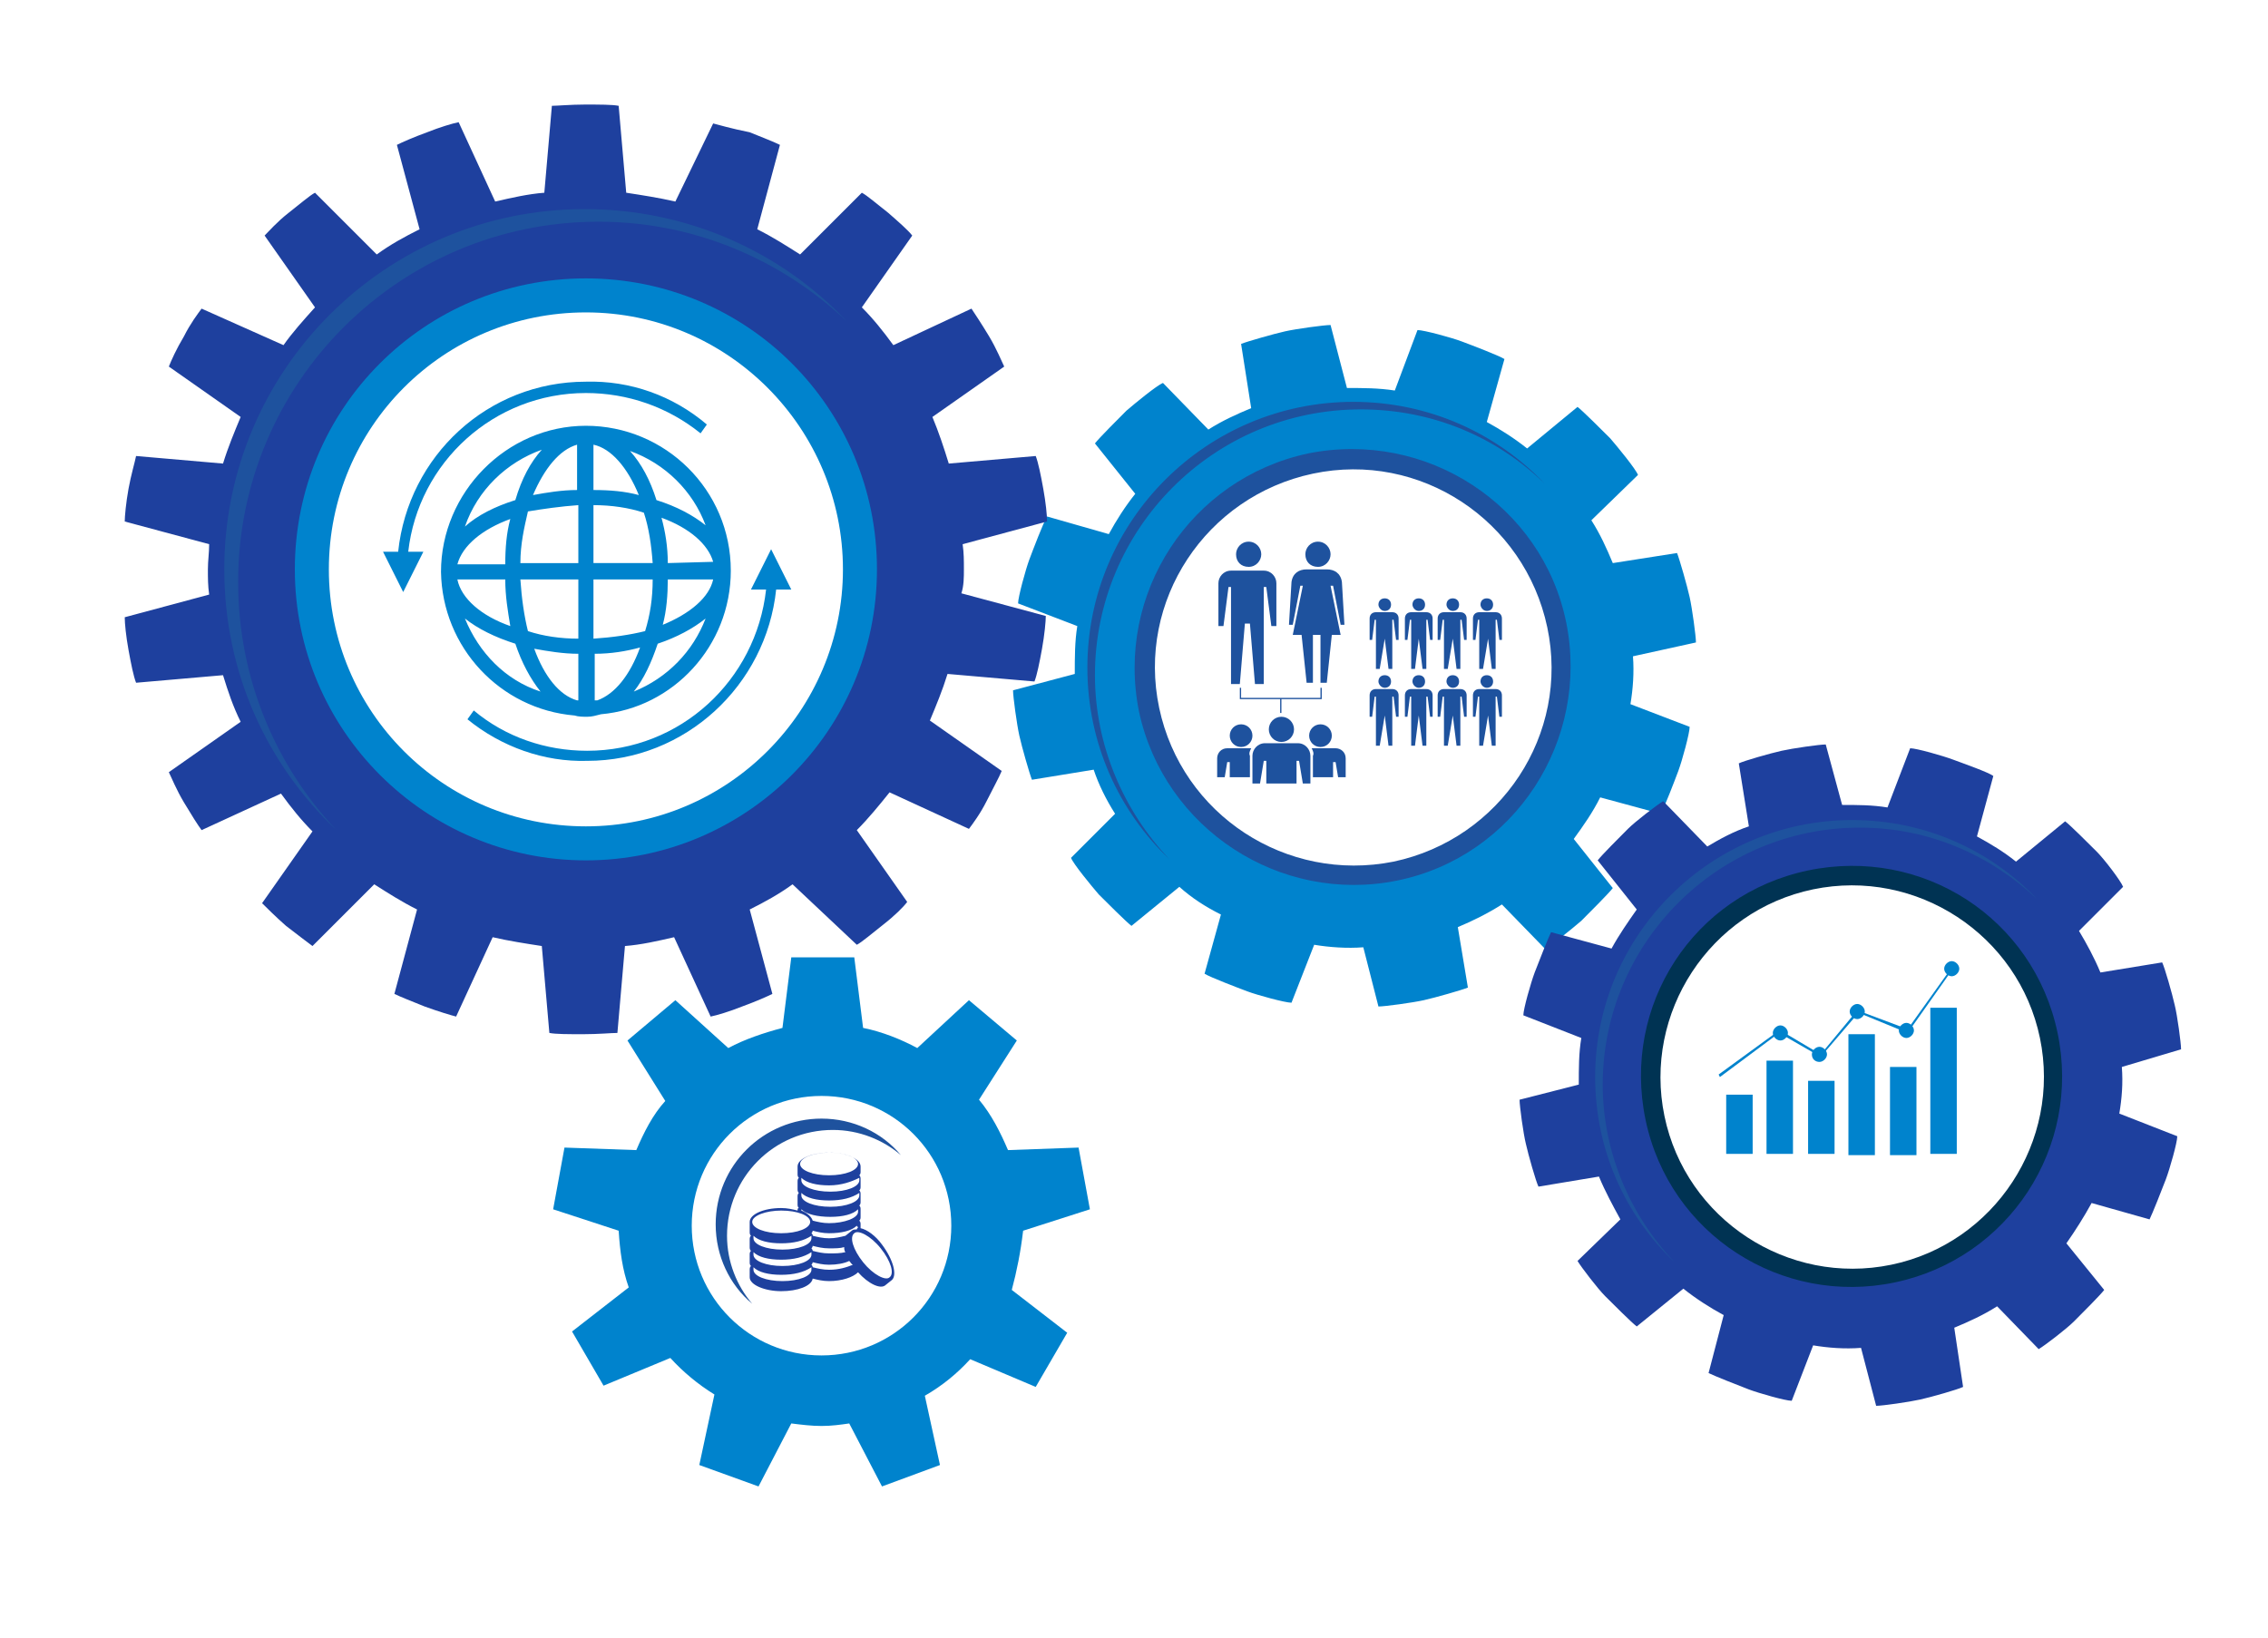
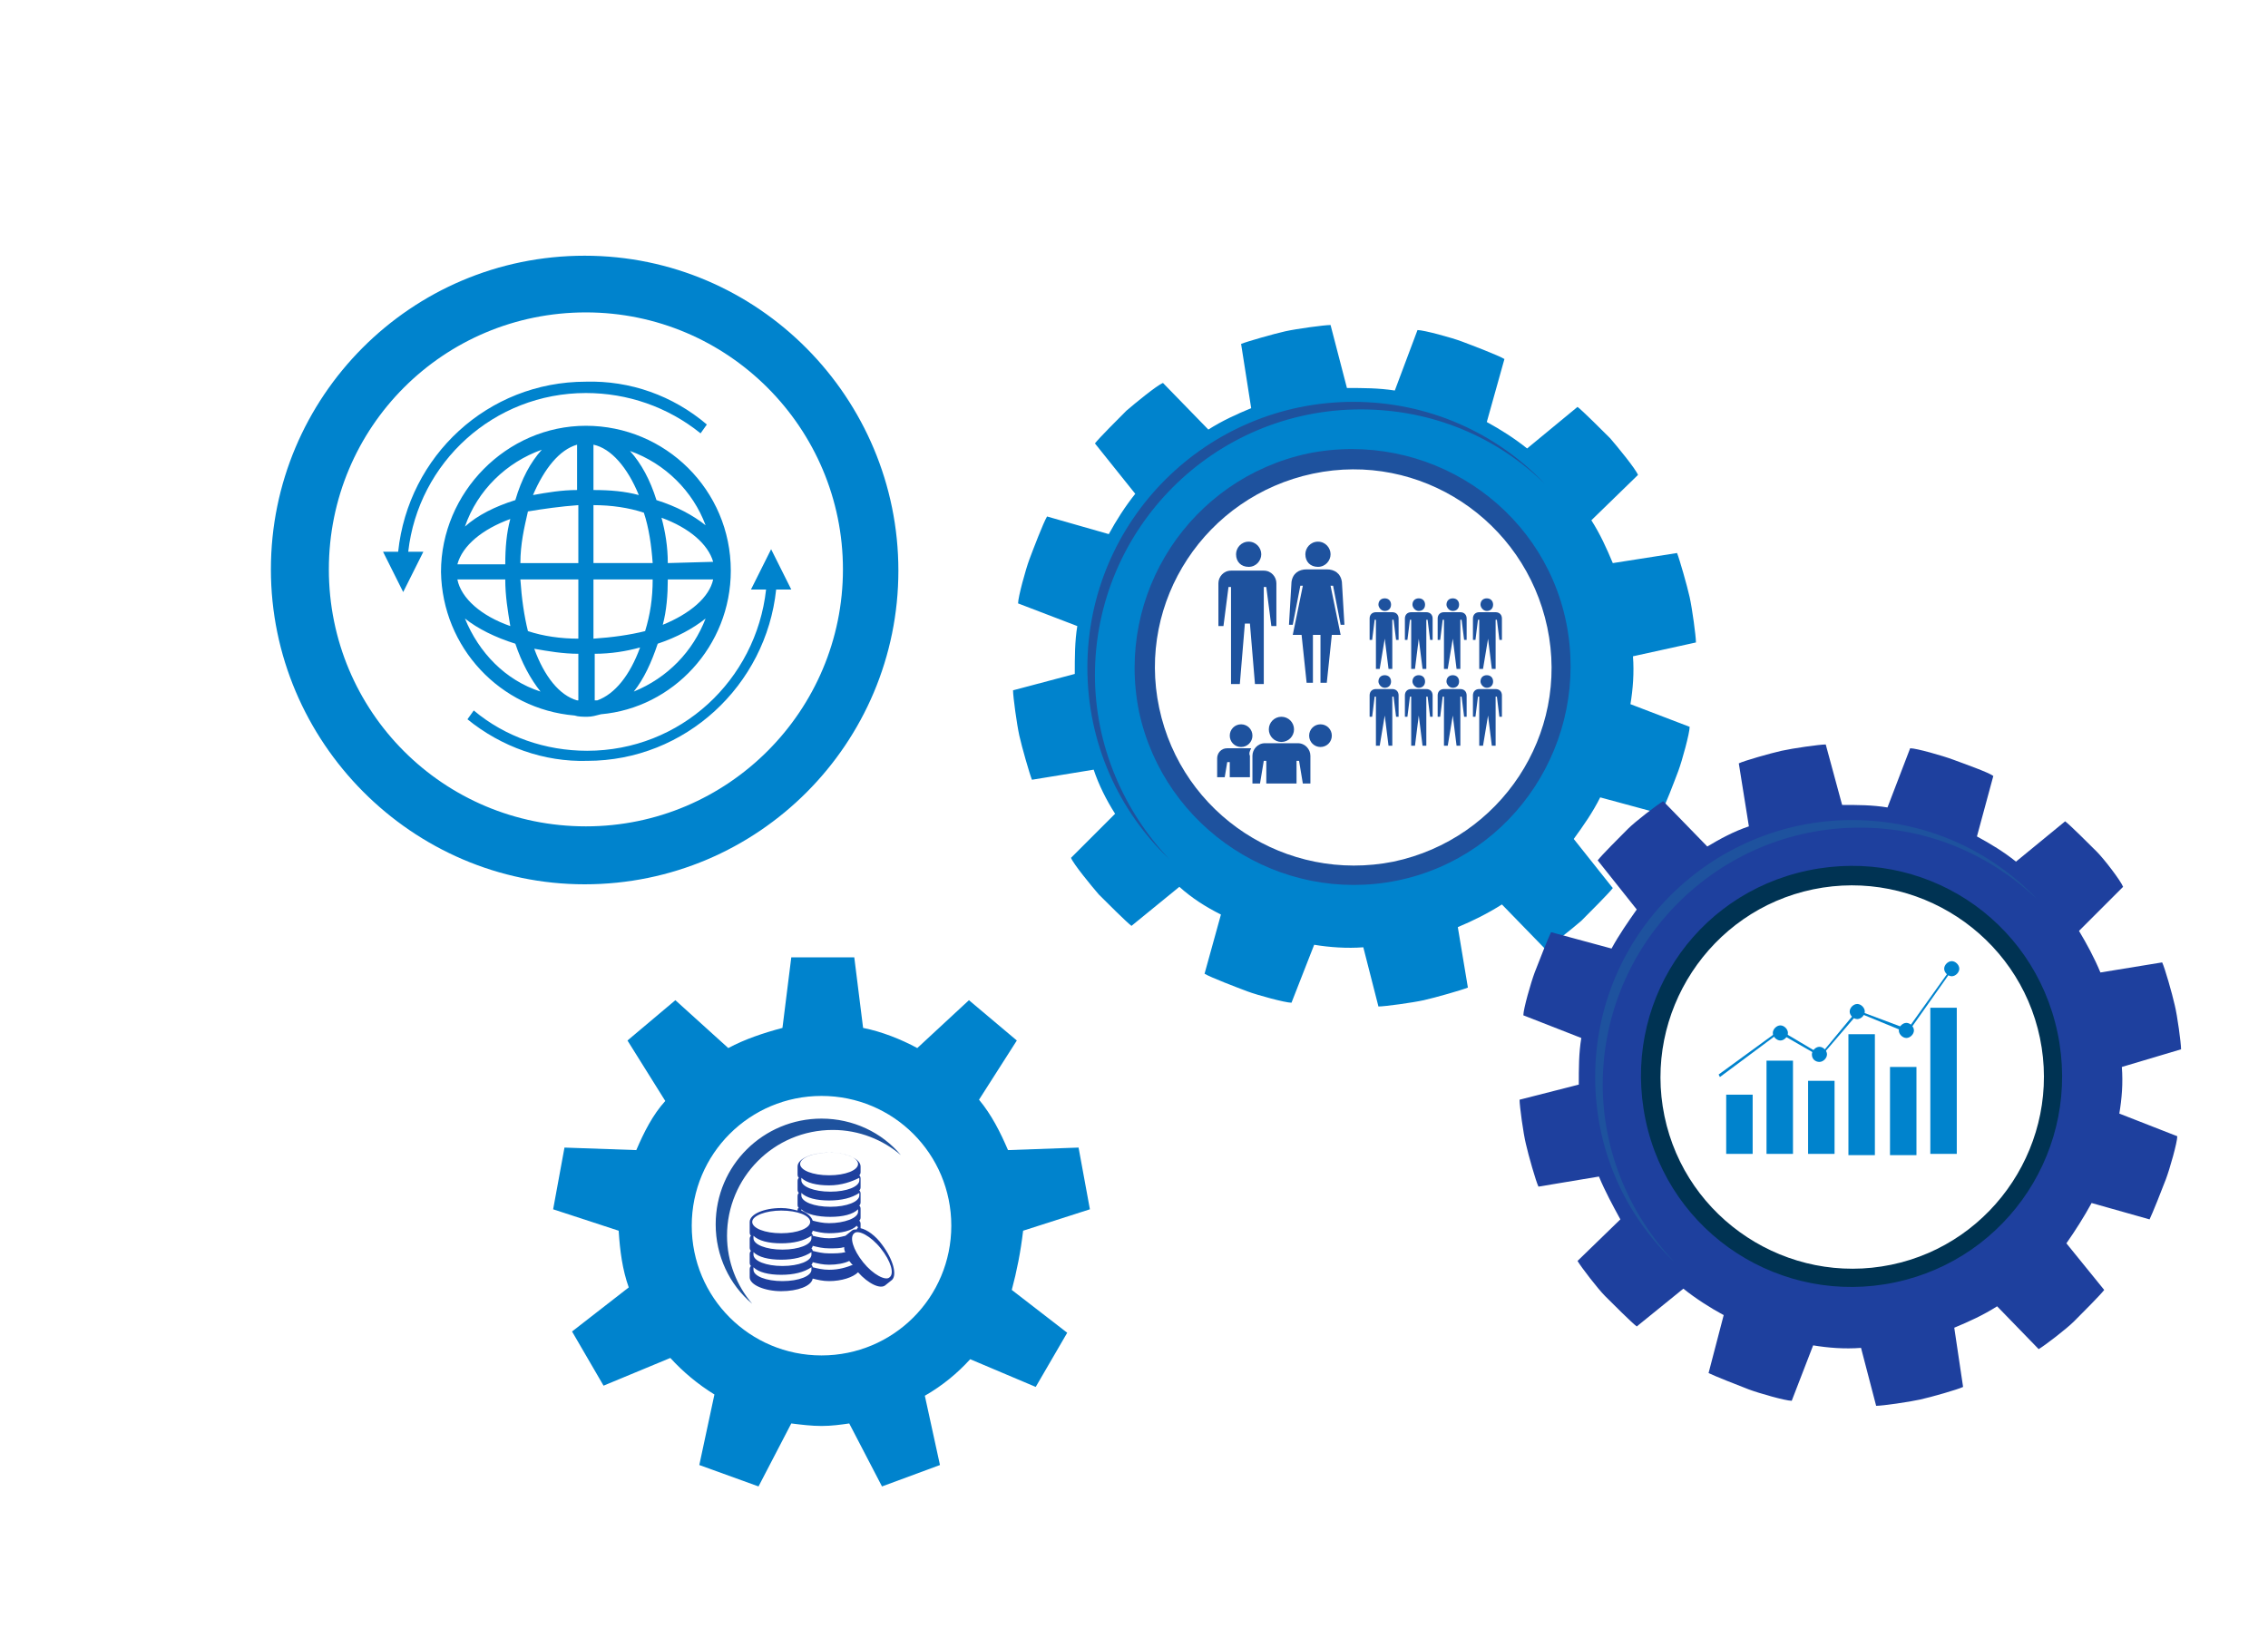
<svg xmlns="http://www.w3.org/2000/svg" version="1.1" id="_レイヤー_2" x="0px" y="0px" viewBox="0 0 180 130" style="enable-background:new 0 0 180 130;" xml:space="preserve">
  <style type="text/css">
	.st0{fill:#1E529E;}
	.st1{fill:#0083CD;}
	.st2{fill:#1E409E;}
	.st3{fill:#003353;}
</style>
  <g id="_レイヤー_8">
    <g>
      <g>
        <g>
          <path class="st0" d="M103.6,44c0-0.5,0.4-1,1-1s1,0.5,1,1s-0.4,1-1,1S103.6,44.6,103.6,44z M104.6,50.4h0.2v3.8h0.5l0.4-3.8h0.7      l-0.8-3.9h0.2l0.6,3.1h0.3l-0.2-3.4c-0.1-0.7-0.6-1-1.2-1h-1.6c-0.6,0-1.1,0.3-1.2,1l-0.2,3.4h0.3l0.6-3.1h0.2l-0.8,3.9h0.7      l0.4,3.8h0.5v-3.8H104.6L104.6,50.4z" />
-           <path class="st0" d="M98.1,44c0-0.5,0.4-1,1-1s1,0.5,1,1s-0.4,1-1,1S98.1,44.6,98.1,44z M99.1,49.5h0.1l0.4,4.8h0.7v-7.7h0.2      l0.4,3.1h0.4v-3.4c0-0.5-0.4-1-1-1h-2.6c-0.6,0-1,0.5-1,1v3.4h0.4l0.4-3.1h0.2v7.7h0.7l0.4-4.8H99.1z" />
+           <path class="st0" d="M98.1,44c0-0.5,0.4-1,1-1s1,0.5,1,1s-0.4,1-1,1S98.1,44.6,98.1,44M99.1,49.5h0.1l0.4,4.8h0.7v-7.7h0.2      l0.4,3.1h0.4v-3.4c0-0.5-0.4-1-1-1h-2.6c-0.6,0-1,0.5-1,1v3.4h0.4l0.4-3.1h0.2v7.7h0.7l0.4-4.8H99.1z" />
          <g>
            <circle class="st0" cx="101.7" cy="57.9" r="1" />
            <path class="st0" d="M100,62.2l0.3-1.8h0.2v1.8h2.4v-1.8h0.2l0.3,1.8h0.6v-2.2c0-0.5-0.4-1-1-1h-2.6c-0.6,0-1,0.5-1,1v2.2       C99.4,62.2,100,62.2,100,62.2z" />
          </g>
          <g>
            <path class="st0" d="M104.8,59.3c0.5,0,0.9-0.4,0.9-0.9s-0.4-0.9-0.9-0.9s-0.9,0.4-0.9,0.9S104.3,59.3,104.8,59.3z" />
-             <path class="st0" d="M104.2,60L104.2,60v1.7h1.6v-1.2h0.2l0.2,1.2h0.6v-1.5c0-0.5-0.4-0.8-0.8-0.8h-1.9       C104.2,59.6,104.3,59.8,104.2,60L104.2,60z" />
          </g>
          <g>
            <path class="st0" d="M99.4,58.4c0-0.5-0.4-0.9-0.9-0.9s-0.9,0.4-0.9,0.9s0.4,0.9,0.9,0.9S99.4,58.9,99.4,58.4z" />
            <path class="st0" d="M99.3,59.4h-1.9c-0.5,0-0.8,0.4-0.8,0.8v1.5h0.6l0.2-1.2h0.2v1.2h1.6v-1.7l0,0       C99.1,59.8,99.2,59.6,99.3,59.4L99.3,59.4z" />
          </g>
-           <polygon class="st0" points="104.9,54.6 104.8,54.6 104.8,55.4 101.7,55.4 98.5,55.4 98.5,54.6 98.4,54.6 98.4,55.5 101.6,55.5       101.6,56.6 101.7,56.6 101.7,55.5 104.9,55.5     " />
        </g>
        <g>
          <path class="st0" d="M109.4,48c0-0.3,0.2-0.5,0.5-0.5s0.5,0.2,0.5,0.5s-0.2,0.5-0.5,0.5S109.4,48.2,109.4,48z M109.9,50.7      L109.9,50.7l0.3,2.4h0.3v-3.9h0.1l0.2,1.6h0.2v-1.7c0-0.3-0.2-0.5-0.5-0.5h-1.3c-0.3,0-0.5,0.2-0.5,0.5v1.7h0.2l0.2-1.6h0.1v3.9      h0.3L109.9,50.7L109.9,50.7L109.9,50.7z" />
          <path class="st0" d="M112.1,48c0-0.3,0.2-0.5,0.5-0.5s0.5,0.2,0.5,0.5s-0.2,0.5-0.5,0.5S112.1,48.2,112.1,48z M112.6,50.7      L112.6,50.7l0.3,2.4h0.3v-3.9h0.1l0.2,1.6h0.2v-1.7c0-0.3-0.2-0.5-0.5-0.5H112c-0.3,0-0.5,0.2-0.5,0.5v1.7h0.2l0.2-1.6h0.1v3.9      h0.3L112.6,50.7L112.6,50.7L112.6,50.7z" />
          <path class="st0" d="M114.8,48c0-0.3,0.2-0.5,0.5-0.5s0.5,0.2,0.5,0.5s-0.2,0.5-0.5,0.5S114.8,48.2,114.8,48z M115.3,50.7      L115.3,50.7l0.3,2.4h0.3v-3.9h0.1l0.2,1.6h0.2v-1.7c0-0.3-0.2-0.5-0.5-0.5h-1.3c-0.3,0-0.5,0.2-0.5,0.5v1.7h0.2l0.2-1.6h0.1v3.9      h0.3L115.3,50.7L115.3,50.7L115.3,50.7z" />
          <path class="st0" d="M117.5,48c0-0.3,0.2-0.5,0.5-0.5s0.5,0.2,0.5,0.5s-0.2,0.5-0.5,0.5S117.5,48.2,117.5,48z M118.1,50.7      L118.1,50.7l0.3,2.4h0.3v-3.9h0.1l0.2,1.6h0.2v-1.7c0-0.3-0.2-0.5-0.5-0.5h-1.3c-0.3,0-0.5,0.2-0.5,0.5v1.7h0.2l0.2-1.6h0.1v3.9      h0.3L118.1,50.7L118.1,50.7L118.1,50.7z" />
          <path class="st0" d="M109.4,54.1c0-0.3,0.2-0.5,0.5-0.5s0.5,0.2,0.5,0.5s-0.2,0.5-0.5,0.5S109.4,54.3,109.4,54.1z M109.9,56.8      L109.9,56.8l0.3,2.4h0.3v-3.9h0.1l0.2,1.6h0.2v-1.7c0-0.3-0.2-0.5-0.5-0.5h-1.3c-0.3,0-0.5,0.2-0.5,0.5v1.7h0.2l0.2-1.6h0.1v3.9      h0.3L109.9,56.8L109.9,56.8L109.9,56.8z" />
          <path class="st0" d="M112.1,54.1c0-0.3,0.2-0.5,0.5-0.5s0.5,0.2,0.5,0.5s-0.2,0.5-0.5,0.5S112.1,54.3,112.1,54.1z M112.6,56.8      L112.6,56.8l0.3,2.4h0.3v-3.9h0.1l0.2,1.6h0.2v-1.7c0-0.3-0.2-0.5-0.5-0.5H112c-0.3,0-0.5,0.2-0.5,0.5v1.7h0.2l0.2-1.6h0.1v3.9      h0.3L112.6,56.8L112.6,56.8L112.6,56.8z" />
          <path class="st0" d="M114.8,54.1c0-0.3,0.2-0.5,0.5-0.5s0.5,0.2,0.5,0.5s-0.2,0.5-0.5,0.5S114.8,54.3,114.8,54.1z M115.3,56.8      L115.3,56.8l0.3,2.4h0.3v-3.9h0.1l0.2,1.6h0.2v-1.7c0-0.3-0.2-0.5-0.5-0.5h-1.3c-0.3,0-0.5,0.2-0.5,0.5v1.7h0.2l0.2-1.6h0.1v3.9      h0.3L115.3,56.8L115.3,56.8L115.3,56.8z" />
          <path class="st0" d="M117.5,54.1c0-0.3,0.2-0.5,0.5-0.5s0.5,0.2,0.5,0.5s-0.2,0.5-0.5,0.5S117.5,54.3,117.5,54.1z M118.1,56.8      L118.1,56.8l0.3,2.4h0.3v-3.9h0.1l0.2,1.6h0.2v-1.7c0-0.3-0.2-0.5-0.5-0.5h-1.3c-0.3,0-0.5,0.2-0.5,0.5v1.7h0.2l0.2-1.6h0.1v3.9      h0.3L118.1,56.8L118.1,56.8L118.1,56.8z" />
        </g>
        <path class="st1" d="M58,45.3C58,45.3,58,45.3,58,45.3c0-6.4-5.2-11.5-11.5-11.5S35,39.1,35,45.4c0,0,0,0,0,0c0,0,0,0,0,0     s0,0,0,0c0.1,6,4.7,10.9,10.6,11.4c0.3,0.1,0.7,0.1,1,0.1c0.4,0,0.7-0.1,1.1-0.2C53.4,56.2,58,51.3,58,45.3     C58,45.4,58,45.4,58,45.3C58,45.4,58,45.4,58,45.3z M47.4,55.6c-0.1,0-0.2,0-0.2,0v-3.7c1.3,0,2.5-0.2,3.6-0.5     C50,53.6,48.8,55.1,47.4,55.6z M42.4,51.5c1.1,0.2,2.3,0.4,3.5,0.4v3.7c0,0-0.1,0-0.1,0C44.4,55.2,43.2,53.7,42.4,51.5L42.4,51.5     z M53,44.7c0-1.3-0.2-2.5-0.5-3.6c2.2,0.8,3.7,2.1,4.1,3.5L53,44.7L53,44.7z M51.8,44.7l-4.7,0l0-4.6c1.4,0,2.8,0.2,4,0.6     C51.5,41.9,51.7,43.3,51.8,44.7L51.8,44.7z M47.1,38.9v-3.6c1.4,0.3,2.7,1.8,3.6,4C49.6,39,48.4,38.9,47.1,38.9z M45.8,35.3v3.6     c-1.2,0-2.4,0.2-3.5,0.4C43.2,37.2,44.4,35.7,45.8,35.3L45.8,35.3z M45.9,40.1l0,4.6l-4.6,0c0-1.5,0.3-2.8,0.6-4.1     C43.1,40.4,44.5,40.2,45.9,40.1z M40.1,44.8h-3.8c0.4-1.5,2-2.8,4.2-3.6C40.2,42.3,40.1,43.5,40.1,44.8z M40.1,46     c0,1.3,0.2,2.5,0.4,3.7c-2.3-0.8-3.9-2.2-4.2-3.7L40.1,46L40.1,46z M41.3,46l4.6,0l0,4.7c-1.4,0-2.8-0.2-4-0.6     C41.6,48.9,41.4,47.5,41.3,46L41.3,46z M47.1,50.7l0-4.7l4.7,0c0,1.5-0.2,2.8-0.6,4.1C50,50.4,48.6,50.6,47.1,50.7L47.1,50.7z      M53,46h3.6c-0.3,1.4-1.8,2.7-4,3.6C52.9,48.5,53,47.2,53,46z M56,41.7c-1-0.8-2.3-1.5-3.9-2c-0.5-1.6-1.2-2.9-2.1-3.9     C52.8,36.8,55,39,56,41.7z M43,35.7c-0.9,1-1.6,2.3-2.1,4c-1.6,0.5-3,1.2-4,2.1C37.9,38.9,40.2,36.7,43,35.7z M36.9,49.1     c1,0.8,2.4,1.5,4,2c0.5,1.5,1.2,2.8,2,3.8C40.1,54,38,51.8,36.9,49.1z M50.3,54.9c0.8-1,1.4-2.3,1.9-3.8c1.5-0.5,2.8-1.2,3.8-2     C55,51.7,53,53.8,50.3,54.9z" />
        <path class="st1" d="M62.8,46.8l-1.6-3.2l-1.6,3.2h1.2C60,54,54,59.6,46.6,59.6c-3.3,0-6.5-1.1-9-3.2l-0.5,0.7     c2.7,2.2,6.1,3.4,9.5,3.3c7.8,0,14.2-6,15-13.6H62.8L62.8,46.8z" />
        <path class="st1" d="M46.5,30.3c-7.8,0-14.1,5.9-14.9,13.5h-1.2l1.6,3.2l1.6-3.2h-1.2c0.8-7.1,6.8-12.6,14.1-12.6     c3.3,0,6.5,1.1,9.1,3.2l0.5-0.7C53.4,31.4,50,30.2,46.5,30.3L46.5,30.3z" />
        <path class="st0" d="M92,56.2c-1.8-8.5,3.7-16.8,12.2-18.6c8.5-1.8,16.8,3.7,18.6,12.2c1.8,8.5-3.7,16.8-12.2,18.6     C102.1,70.1,93.8,64.7,92,56.2z M111.1,70.9c9.9-2.1,16.2-11.8,14.2-21.7S113.5,33,103.6,35.1S87.4,46.8,89.4,56.7     S101.2,73,111.1,70.9z" />
        <path class="st1" d="M129.6,52.1c0.1,1.3,0,2.6-0.2,3.8l4.7,1.8c0,0.5-0.6,2.7-0.9,3.5c-0.3,0.8-1.1,2.9-1.4,3.4l-4.8-1.3     c-0.6,1.2-1.3,2.2-2.1,3.3l3.1,3.9c-0.3,0.4-1.9,2-2.5,2.6c-0.7,0.6-2.4,2-2.9,2.2l-3.4-3.5c-1.1,0.7-2.3,1.3-3.5,1.8l0.8,4.8     c-0.5,0.2-2.6,0.8-3.5,1c-0.9,0.2-3.1,0.5-3.6,0.5l-1.2-4.7c-1.3,0.1-2.7,0-3.9-0.2l-1.8,4.6c-0.5,0-2.7-0.6-3.5-0.9     s-2.9-1.1-3.4-1.4l1.3-4.7c-1.2-0.6-2.3-1.3-3.3-2.2l-3.8,3.1c-0.4-0.3-2-1.9-2.6-2.5c-0.6-0.7-2-2.4-2.2-2.9l3.5-3.5     c-0.7-1.1-1.3-2.3-1.7-3.5l-4.9,0.8c-0.2-0.5-0.8-2.6-1-3.5c-0.2-0.9-0.5-3.1-0.5-3.6l4.9-1.3c0-1.3,0-2.6,0.2-3.8l-4.7-1.8     c0-0.5,0.6-2.7,0.9-3.5s1.1-2.9,1.4-3.4l4.9,1.4c0.6-1.1,1.3-2.2,2.1-3.2l-3.2-4c0.3-0.4,1.9-2,2.5-2.6c0.7-0.6,2.4-2,2.9-2.2     l3.6,3.7c1.1-0.7,2.2-1.2,3.4-1.7l0,0l-0.8-5.1c0.5-0.2,2.6-0.8,3.5-1c0.9-0.2,3.1-0.5,3.6-0.5l1.3,5v0c1.3,0,2.5,0,3.8,0.2v0     l1.8-4.8c0.5,0,2.7,0.6,3.5,0.9c0.8,0.3,2.9,1.1,3.4,1.4l-1.4,5h0c1.1,0.6,2.2,1.3,3.2,2.1v0l4-3.3c0.4,0.3,2,1.9,2.6,2.5     c0.6,0.7,2,2.4,2.2,2.9l-3.7,3.6c0.7,1.1,1.2,2.2,1.7,3.4l5.1-0.8c0.2,0.5,0.8,2.6,1,3.5c0.2,0.9,0.5,3.1,0.5,3.6L129.6,52.1     L129.6,52.1z M110.9,69.9c9.3-1.9,15.3-11.1,13.4-20.5c-1.9-9.3-11.1-15.3-20.5-13.4c-9.3,2-15.3,11.1-13.4,20.5     C92.4,65.8,101.6,71.8,110.9,69.9z" />
        <path class="st0" d="M86.9,53.6c0-11.6,9.4-21.1,21.1-21.1c5.7,0,10.8,2.2,14.6,5.9c-3.8-4-9.2-6.5-15.2-6.5     c-11.6,0-21.1,9.4-21.1,21.1c0,6,2.5,11.4,6.5,15.2C89.2,64.4,86.9,59.2,86.9,53.6L86.9,53.6z" />
        <path class="st1" d="M26.1,45.2c0-11.3,9.1-20.4,20.4-20.4S66.9,34,66.9,45.2s-9.1,20.4-20.4,20.4S26.1,56.5,26.1,45.2z      M46.4,70.2c13.8,0,24.9-11.2,24.9-24.9S60.2,20.3,46.4,20.3S21.5,31.5,21.5,45.2S32.7,70.2,46.4,70.2z" />
-         <path class="st2" d="M76.5,45.2c0-0.7,0-1.3-0.1-2l6.7-1.8c0-0.5-0.1-1.5-0.3-2.6c-0.2-1.1-0.4-2.1-0.6-2.6l-6.9,0.6     c-0.4-1.3-0.8-2.5-1.3-3.7l5.7-4c-0.2-0.4-0.6-1.4-1.2-2.4c-0.6-1-1.2-1.9-1.4-2.2l-6.2,2.9c-0.8-1.1-1.6-2.1-2.5-3l4-5.7     c-0.3-0.4-1.1-1.1-1.9-1.8c-0.9-0.7-1.7-1.4-2.1-1.6l-4.9,4.9c-1.1-0.7-2.2-1.4-3.4-2l1.8-6.7c-0.4-0.2-1.4-0.6-2.4-1     C58,10.2,57,9.9,56.6,9.8L53.6,16c-1.3-0.3-2.6-0.5-3.9-0.7l-0.6-6.9c-0.5-0.1-1.5-0.1-2.7-0.1l0,0c-1.1,0-2.2,0.1-2.6,0.1     l-0.6,6.9c-1.3,0.1-2.6,0.4-3.9,0.7l-2.9-6.3c-0.5,0.1-1.5,0.4-2.5,0.8c-1.1,0.4-2,0.8-2.4,1l1.8,6.7c-1.2,0.6-2.3,1.2-3.4,2     l-4.9-4.9c-0.4,0.2-1.2,0.9-2.1,1.6c-0.9,0.7-1.6,1.5-1.9,1.8l4,5.7c-0.9,1-1.8,2-2.5,3L16,24.5c-0.3,0.4-0.9,1.2-1.4,2.2     c-0.6,1-1,1.9-1.2,2.4l5.7,4c-0.5,1.2-1,2.4-1.4,3.7l-6.9-0.6c-0.1,0.5-0.4,1.5-0.6,2.6c-0.2,1.1-0.3,2.2-0.3,2.6l6.7,1.8     c0,0.7-0.1,1.3-0.1,2s0,1.3,0.1,2l-6.7,1.8c0,0.5,0.1,1.5,0.3,2.6c0.2,1.1,0.4,2.1,0.6,2.6l6.9-0.6c0.4,1.3,0.8,2.5,1.4,3.7     l-5.7,4c0.2,0.4,0.6,1.4,1.2,2.4c0.6,1,1.1,1.8,1.4,2.2l6.3-2.9c0.8,1.1,1.6,2.1,2.5,3l-4,5.7c0.3,0.3,1.1,1.1,1.9,1.8     c0.9,0.7,1.7,1.3,2.1,1.6l4.9-4.9c1.1,0.7,2.2,1.4,3.4,2l-1.8,6.7c0.4,0.2,1.4,0.6,2.4,1c1.1,0.4,2.1,0.7,2.5,0.8l2.9-6.3     c1.3,0.3,2.6,0.5,3.9,0.7l0.6,6.9c0.5,0.1,1.5,0.1,2.7,0.1s2.2-0.1,2.7-0.1l0.6-6.9c1.3-0.1,2.6-0.4,3.9-0.7l2.9,6.3     c0.5-0.1,1.5-0.4,2.5-0.8c1.1-0.4,2-0.8,2.4-1l-1.8-6.7c1.2-0.6,2.3-1.2,3.4-2L68,75c0.4-0.2,1.2-0.9,2.1-1.6     c0.9-0.7,1.6-1.4,1.9-1.8l-4-5.7c0.9-0.9,1.8-2,2.6-3l6.3,2.9c0.3-0.4,0.9-1.2,1.4-2.2s1-1.9,1.2-2.4l-5.7-4     c0.5-1.2,1-2.4,1.4-3.7l6.9,0.6c0.2-0.5,0.4-1.5,0.6-2.6c0.2-1.1,0.3-2.2,0.3-2.6l-6.7-1.8C76.5,46.5,76.5,45.8,76.5,45.2     L76.5,45.2z M23.4,45.2c0-12.8,10.3-23.1,23.1-23.1s23.1,10.3,23.1,23.1S59.2,68.3,46.5,68.3S23.4,58,23.4,45.2z" />
-         <path class="st0" d="M18.9,46.2c0-15.8,12.8-28.6,28.6-28.6c7.6,0,14.5,3,19.7,7.9C62,20,54.6,16.6,46.4,16.6     c-15.8,0-28.6,12.8-28.6,28.6c0,8.2,3.4,15.5,8.9,20.7C21.9,60.8,18.9,53.9,18.9,46.2z" />
        <g>
          <path class="st3" d="M132.1,88.6c-1.7-8.2,3.6-16.3,11.8-18c8.2-1.7,16.3,3.6,18,11.8c1.7,8.2-3.6,16.3-11.8,18      C141.9,102.1,133.8,96.8,132.1,88.6z M150.6,102.8c9.6-2,15.7-11.4,13.7-20.9s-11.4-15.7-20.9-13.7s-15.7,11.4-13.7,20.9      S141,104.8,150.6,102.8L150.6,102.8z" />
          <path class="st2" d="M168.4,84.7c0.1,1.3,0,2.5-0.2,3.7l4.6,1.8c0,0.5-0.6,2.6-0.9,3.4s-1.1,2.8-1.3,3.2l-4.6-1.3      c-0.6,1.1-1.3,2.2-2,3.2l3,3.7c-0.3,0.4-1.8,1.9-2.4,2.5c-0.6,0.6-2.3,1.9-2.8,2.2l-3.3-3.4c-1.1,0.7-2.2,1.2-3.4,1.7l0.7,4.7      c-0.4,0.2-2.5,0.8-3.4,1s-3,0.5-3.5,0.5l-1.2-4.6c-1.3,0.1-2.6,0-3.8-0.2l-1.7,4.4c-0.5,0-2.6-0.6-3.4-0.9      c-0.8-0.3-2.8-1.1-3.2-1.3l1.2-4.6c-1.1-0.6-2.2-1.3-3.2-2.1l-3.7,3c-0.4-0.3-1.9-1.8-2.5-2.4c-0.6-0.6-1.9-2.3-2.2-2.8l3.4-3.3      c-0.6-1.1-1.2-2.2-1.7-3.4l-4.8,0.8c-0.2-0.4-0.8-2.5-1-3.4c-0.2-0.8-0.5-3-0.5-3.5l4.7-1.2c0-1.3,0-2.5,0.2-3.7l-4.6-1.8      c0-0.5,0.6-2.6,0.9-3.4s1.1-2.8,1.3-3.2l4.8,1.3c0.6-1.1,1.3-2.1,2-3.1l-3.1-3.9c0.3-0.4,1.8-1.9,2.4-2.5      c0.6-0.6,2.3-1.9,2.8-2.2l3.5,3.6c1-0.6,2.1-1.2,3.3-1.6h0l-0.8-5c0.4-0.2,2.5-0.8,3.4-1s3-0.5,3.5-0.5l1.3,4.8v0      c1.2,0,2.4,0,3.6,0.2v0l1.8-4.7c0.5,0,2.6,0.6,3.4,0.9c0.8,0.3,2.8,1,3.2,1.3l-1.3,4.8h0c1.1,0.6,2.1,1.2,3.1,2v0l3.9-3.2      c0.4,0.3,1.9,1.8,2.5,2.4c0.6,0.6,1.9,2.3,2.1,2.8l-3.5,3.5c0.6,1,1.2,2.1,1.7,3.3l4.9-0.8c0.2,0.4,0.8,2.5,1,3.4      c0.2,0.8,0.5,3,0.5,3.5L168.4,84.7L168.4,84.7z M150.4,101.8c9-1.9,14.8-10.7,12.9-19.8s-10.7-14.8-19.8-12.9      s-14.8,10.7-12.9,19.8S141.4,103.7,150.4,101.8z" />
          <path class="st0" d="M127.2,86.1c0-11.2,9.1-20.4,20.4-20.4c5.5,0,10.4,2.2,14.1,5.7c-3.7-3.9-8.9-6.3-14.7-6.3      c-11.2,0-20.4,9.1-20.4,20.4c0,5.8,2.4,11,6.3,14.7C129.4,96.5,127.2,91.5,127.2,86.1z" />
        </g>
        <g>
          <path class="st1" d="M80.3,102.4l4.4,3.4l-2.5,4.3l-5.2-2.2c-1,1.1-2.2,2.1-3.6,2.9l1.2,5.5L70,118l-2.6-5      c-0.7,0.1-1.4,0.2-2.2,0.2c-0.8,0-1.6-0.1-2.4-0.2l-2.6,5l-4.7-1.7l1.2-5.6c-1.3-0.8-2.5-1.8-3.5-2.9l-5.3,2.2l-2.5-4.3l4.5-3.5      c-0.5-1.4-0.7-2.9-0.8-4.5L43.9,96l0.9-4.9l5.7,0.2c0.6-1.4,1.3-2.8,2.3-3.9l-3-4.8l3.8-3.2l4.2,3.8c1.3-0.7,2.8-1.2,4.3-1.6      l0.7-5.6h5l0.7,5.6c1.5,0.3,3,0.9,4.3,1.6l4.1-3.8l3.8,3.2l-3,4.7c1,1.2,1.7,2.6,2.3,4l5.6-0.2l0.9,4.9l-5.3,1.7      C81,99.4,80.7,100.9,80.3,102.4L80.3,102.4z M65.2,107.6c5.7,0,10.3-4.6,10.3-10.3s-4.6-10.3-10.3-10.3s-10.3,4.6-10.3,10.3      S59.5,107.6,65.2,107.6z" />
          <path class="st0" d="M57.7,98.1c0-4.6,3.7-8.4,8.4-8.4c2.1,0,4,0.8,5.4,2c-1.5-1.8-3.8-2.9-6.3-2.9c-4.6,0-8.4,3.7-8.4,8.4      c0,2.5,1.1,4.8,2.9,6.3C58.5,102.1,57.7,100.2,57.7,98.1z" />
        </g>
        <g>
          <rect x="137" y="86.9" class="st1" width="2.1" height="4.7" />
          <rect x="140.2" y="84.2" class="st1" width="2.1" height="7.4" />
          <rect x="143.5" y="85.8" class="st1" width="2.1" height="5.8" />
          <rect x="146.7" y="82.1" class="st1" width="2.1" height="9.6" />
          <rect x="150" y="84.7" class="st1" width="2.1" height="7" />
          <rect x="153.2" y="80" class="st1" width="2.1" height="11.6" />
          <polygon class="st1" points="136.5,85.5 136.4,85.3 141.2,81.8 141.3,81.8 144.5,83.7 147.4,80.2 151.4,81.7 154.9,76.8       155,76.9 151.4,82 147.5,80.4 144.5,83.9 141.2,82     " />
          <path class="st1" d="M140.7,82c0-0.3,0.3-0.6,0.6-0.6s0.6,0.3,0.6,0.6s-0.3,0.6-0.6,0.6S140.7,82.3,140.7,82z" />
          <path class="st1" d="M143.8,83.7c0-0.3,0.3-0.6,0.6-0.6s0.6,0.3,0.6,0.6s-0.3,0.6-0.6,0.6S143.8,84.1,143.8,83.7z" />
          <path class="st1" d="M146.8,80.3c0-0.3,0.3-0.6,0.6-0.6s0.6,0.3,0.6,0.6s-0.3,0.6-0.6,0.6S146.8,80.6,146.8,80.3z" />
          <path class="st1" d="M150.7,81.8c0-0.3,0.3-0.6,0.6-0.6s0.6,0.3,0.6,0.6s-0.3,0.6-0.6,0.6S150.7,82.1,150.7,81.8z" />
          <path class="st1" d="M154.3,76.9c0-0.3,0.3-0.6,0.6-0.6s0.6,0.3,0.6,0.6s-0.3,0.6-0.6,0.6S154.3,77.2,154.3,76.9z" />
        </g>
        <path class="st2" d="M70.8,101.6l-0.5,0.4c-0.4,0.4-1.4-0.1-2.2-1c-0.4,0.4-1.3,0.7-2.3,0.7c-0.5,0-0.9-0.1-1.3-0.2     c-0.1,0.6-1.2,1-2.5,1s-2.5-0.5-2.5-1.1v-0.6c0-0.1,0-0.2,0.1-0.3c-0.1-0.1-0.1-0.2-0.1-0.3v-0.6c0-0.1,0-0.2,0.1-0.3     c-0.1-0.1-0.1-0.2-0.1-0.3v-0.6c0-0.1,0-0.2,0.1-0.3c-0.1-0.1-0.1-0.2-0.1-0.3V97c0-0.6,1.1-1.1,2.5-1.1c0.5,0,0.9,0.1,1.3,0.2     c0-0.1,0-0.2,0.1-0.2c-0.1-0.1-0.1-0.2-0.1-0.3v-0.6c0-0.1,0-0.2,0.1-0.3c-0.1-0.1-0.1-0.2-0.1-0.3v-0.6c0-0.1,0-0.2,0.1-0.3     c-0.1-0.1-0.1-0.2-0.1-0.3v-0.6c0-0.6,1.1-1.1,2.5-1.1s2.5,0.5,2.5,1.1V93c0,0.1,0,0.2-0.1,0.3c0.1,0.1,0.1,0.2,0.1,0.3v0.6     c0,0.1,0,0.2-0.1,0.3c0.1,0.1,0.1,0.2,0.1,0.3v0.6c0,0.1,0,0.2-0.1,0.3c0.1,0.1,0.1,0.2,0.1,0.3v0.6c0,0.1,0,0.2-0.1,0.3     c0.1,0.1,0.1,0.2,0.1,0.3v0.3c0.5,0.1,1.2,0.6,1.7,1.3C70.9,100,71.2,101.2,70.8,101.6L70.8,101.6z M65.8,91.5     c-1.2,0-2.3,0.4-2.3,0.9s1,0.9,2.3,0.9s2.3-0.4,2.3-0.9S67.1,91.5,65.8,91.5z M65.8,94.1c-1,0-1.8-0.2-2.2-0.6c0,0.1,0,0.1,0,0.2     c0,0.5,1,0.9,2.3,0.9s2.3-0.4,2.3-0.9c0-0.1,0-0.1,0-0.2C67.6,93.8,66.8,94.1,65.8,94.1z M65.8,95.3c-1,0-1.8-0.2-2.2-0.6     c0,0.1,0,0.1,0,0.2c0,0.5,1,0.9,2.3,0.9s2.3-0.4,2.3-0.9c0-0.1,0-0.1,0-0.2C67.6,95.1,66.8,95.3,65.8,95.3z M69.9,99.1     c-0.8-1-1.8-1.5-2.1-1.2c-0.4,0.3-0.1,1.3,0.7,2.3s1.8,1.5,2.1,1.2C71,101.1,70.7,100.1,69.9,99.1z M62,96.1     c-1.2,0-2.3,0.4-2.3,0.9s1,0.9,2.3,0.9s2.3-0.4,2.3-0.9S63.3,96.1,62,96.1z M62,98.7c-1,0-1.8-0.2-2.2-0.6c0,0.1,0,0.1,0,0.2     c0,0.5,1,0.9,2.3,0.9s2.3-0.4,2.3-0.9c0-0.1,0-0.1,0-0.2C63.8,98.5,63,98.7,62,98.7z M62,100c-1,0-1.8-0.2-2.2-0.6     c0,0.1,0,0.1,0,0.2c0,0.5,1,0.9,2.3,0.9s2.3-0.4,2.3-0.9c0-0.1,0-0.1,0-0.2C63.8,99.8,63,100,62,100z M62,101.2     c-1,0-1.8-0.2-2.2-0.6c0,0.1,0,0.1,0,0.2c0,0.5,1,0.9,2.3,0.9s2.3-0.4,2.3-0.9c0-0.1,0-0.1,0-0.2C63.8,101,63,101.2,62,101.2z      M68,97.3c-0.4,0.4-1.2,0.6-2.2,0.6c-0.5,0-0.9-0.1-1.3-0.2c0,0.1-0.1,0.2-0.1,0.2c0.1,0.1,0.1,0.1,0.1,0.2     c0.4,0.1,0.8,0.2,1.3,0.2s0.9-0.1,1.3-0.2c0,0,0,0,0,0l0.5-0.4c0.1-0.1,0.2-0.1,0.4-0.1c0-0.1,0.1-0.1,0.1-0.2     C68,97.4,68,97.3,68,97.3L68,97.3z M64.5,96.9c0.4,0.1,0.8,0.2,1.3,0.2c1.2,0,2.3-0.4,2.3-0.9c0-0.1,0-0.1,0-0.2     c-0.4,0.4-1.2,0.6-2.2,0.6S64,96.4,63.6,96c0,0.1,0,0.1,0,0.1C64.1,96.3,64.4,96.6,64.5,96.9L64.5,96.9z M67.4,100.1     c-0.4,0.2-1,0.3-1.6,0.3c-0.5,0-0.9-0.1-1.3-0.2c0,0.1-0.1,0.2-0.1,0.2c0.1,0.1,0.1,0.2,0.1,0.2c0.4,0.1,0.8,0.2,1.3,0.2     c0.8,0,1.4-0.2,1.9-0.4C67.6,100.4,67.5,100.2,67.4,100.1z M67.1,99.4C67,99.3,67,99.1,67,99c-0.3,0.1-0.7,0.1-1.2,0.1     c-0.5,0-0.9-0.1-1.3-0.2c0,0.1-0.1,0.2-0.1,0.2c0.1,0.1,0.1,0.2,0.1,0.2c0.4,0.1,0.8,0.2,1.3,0.2S66.7,99.5,67.1,99.4L67.1,99.4z     " />
      </g>
    </g>
  </g>
</svg>